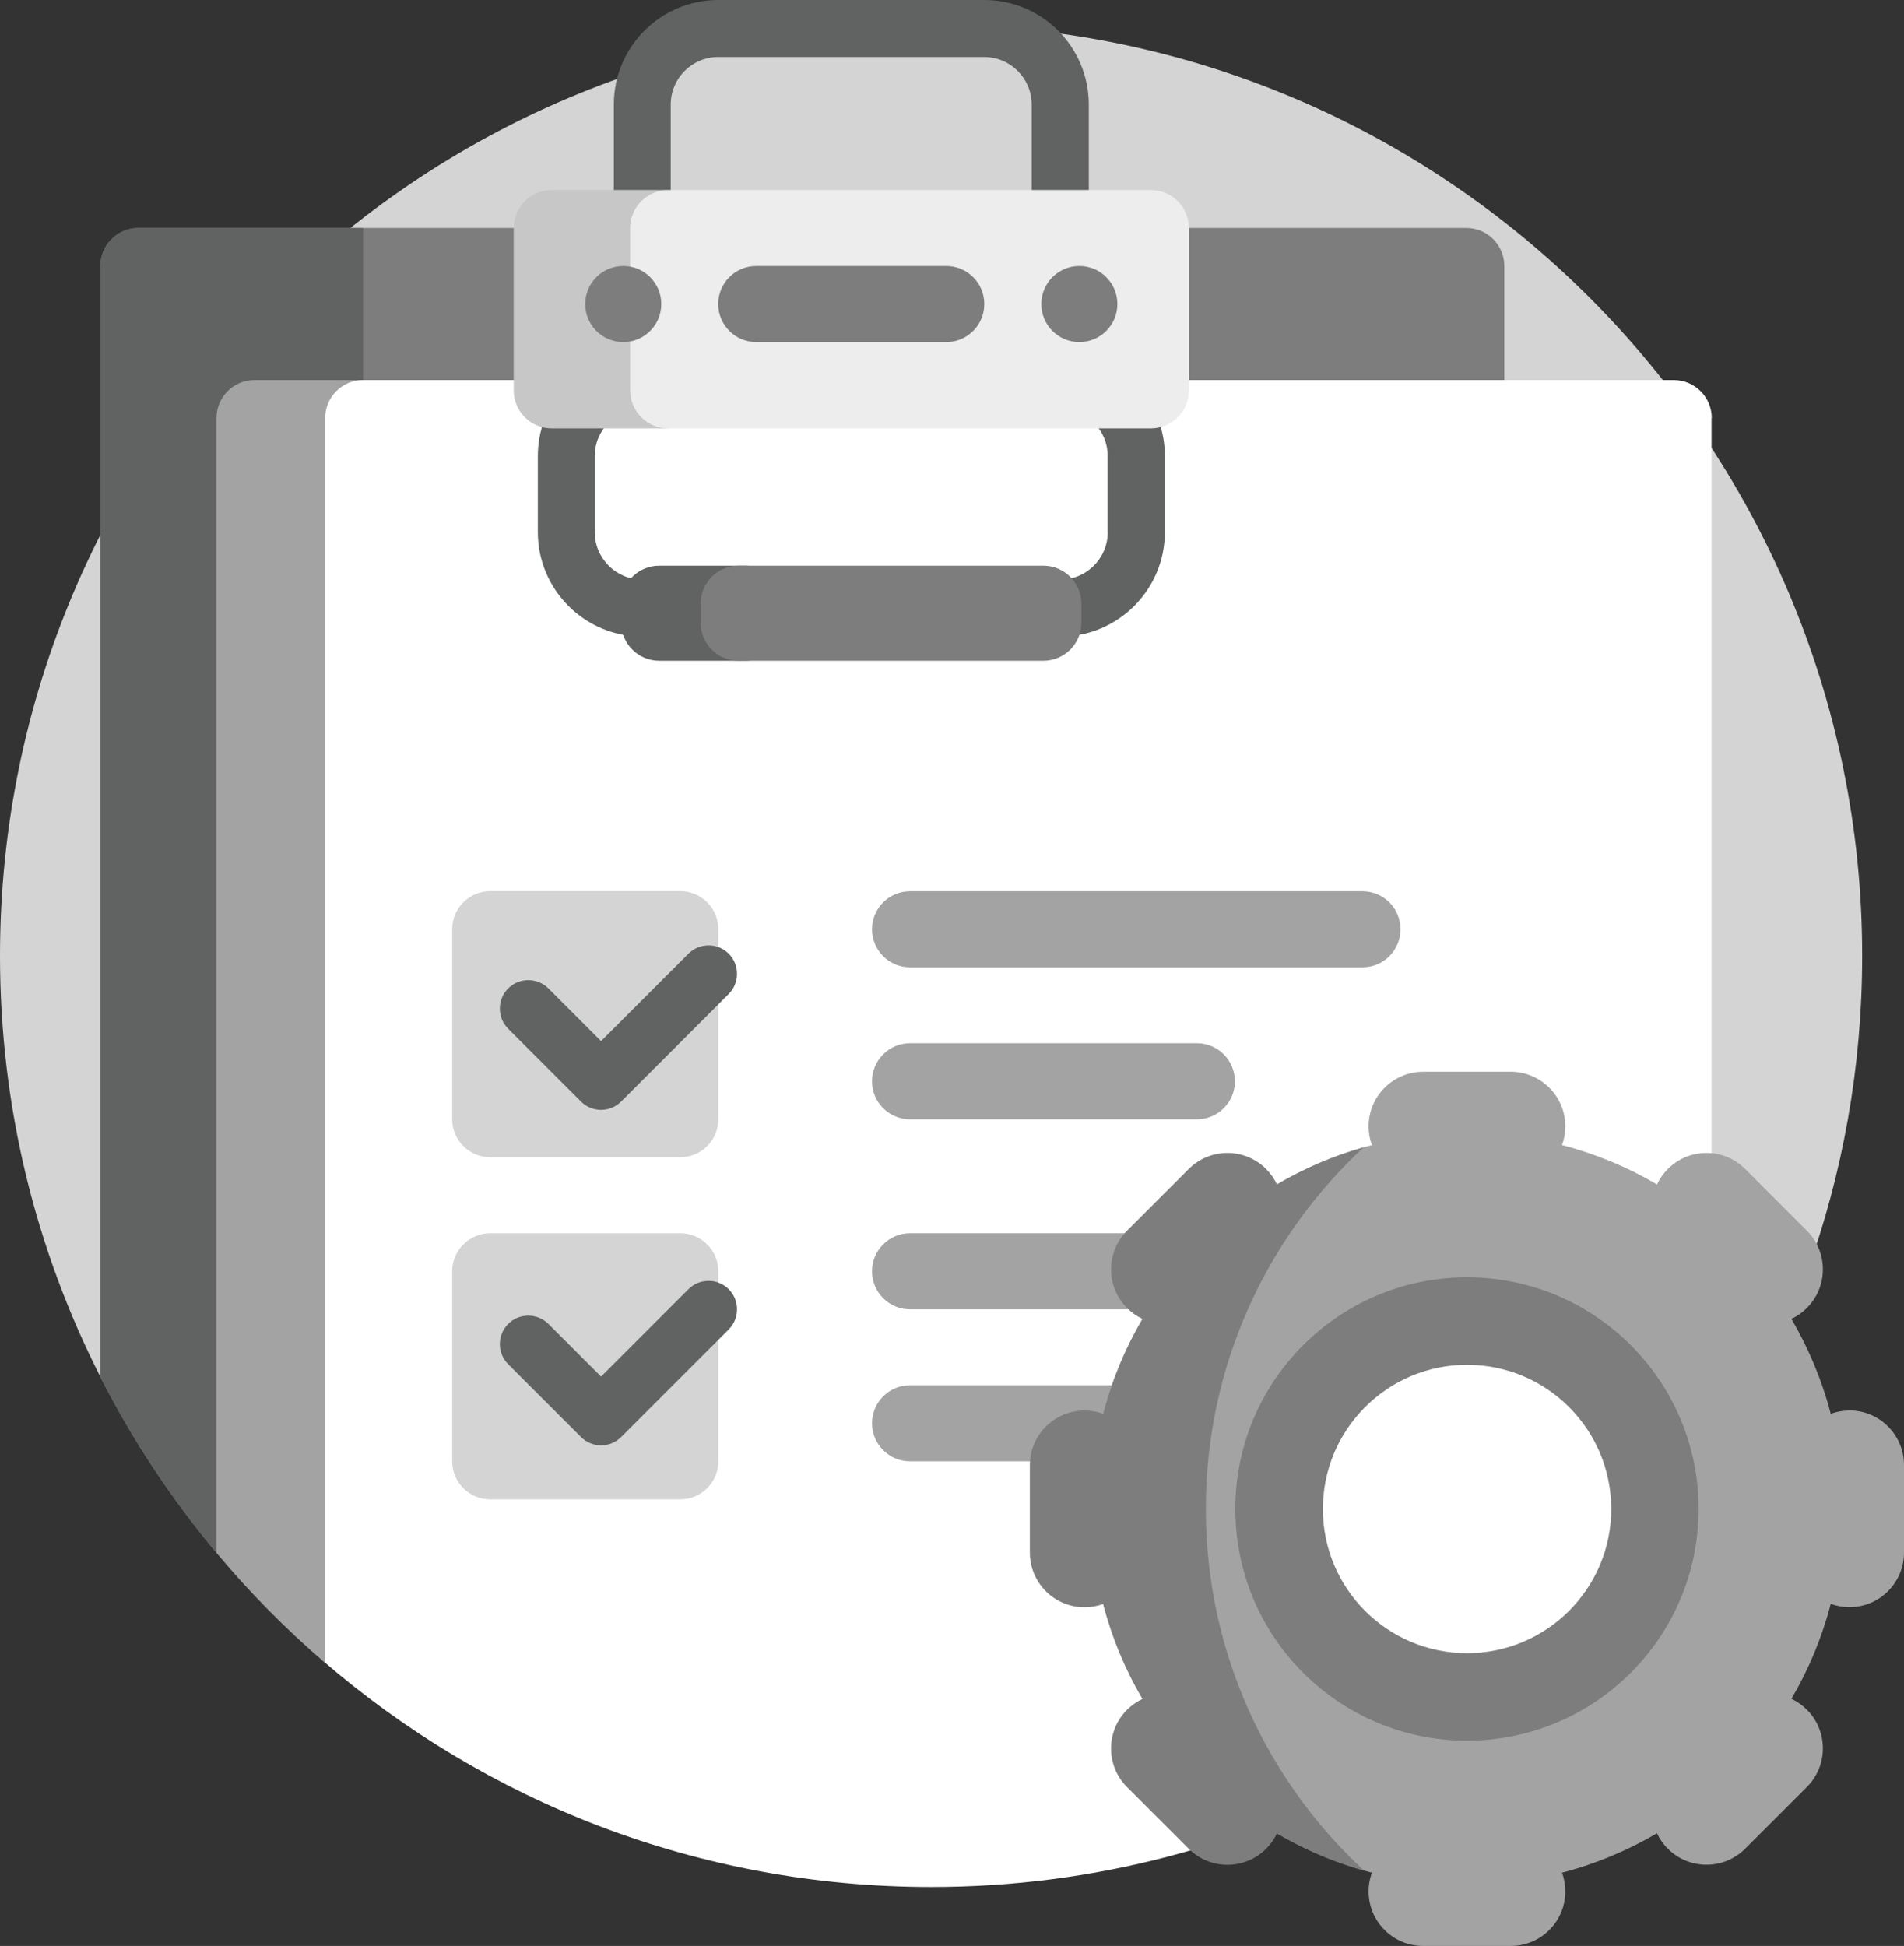
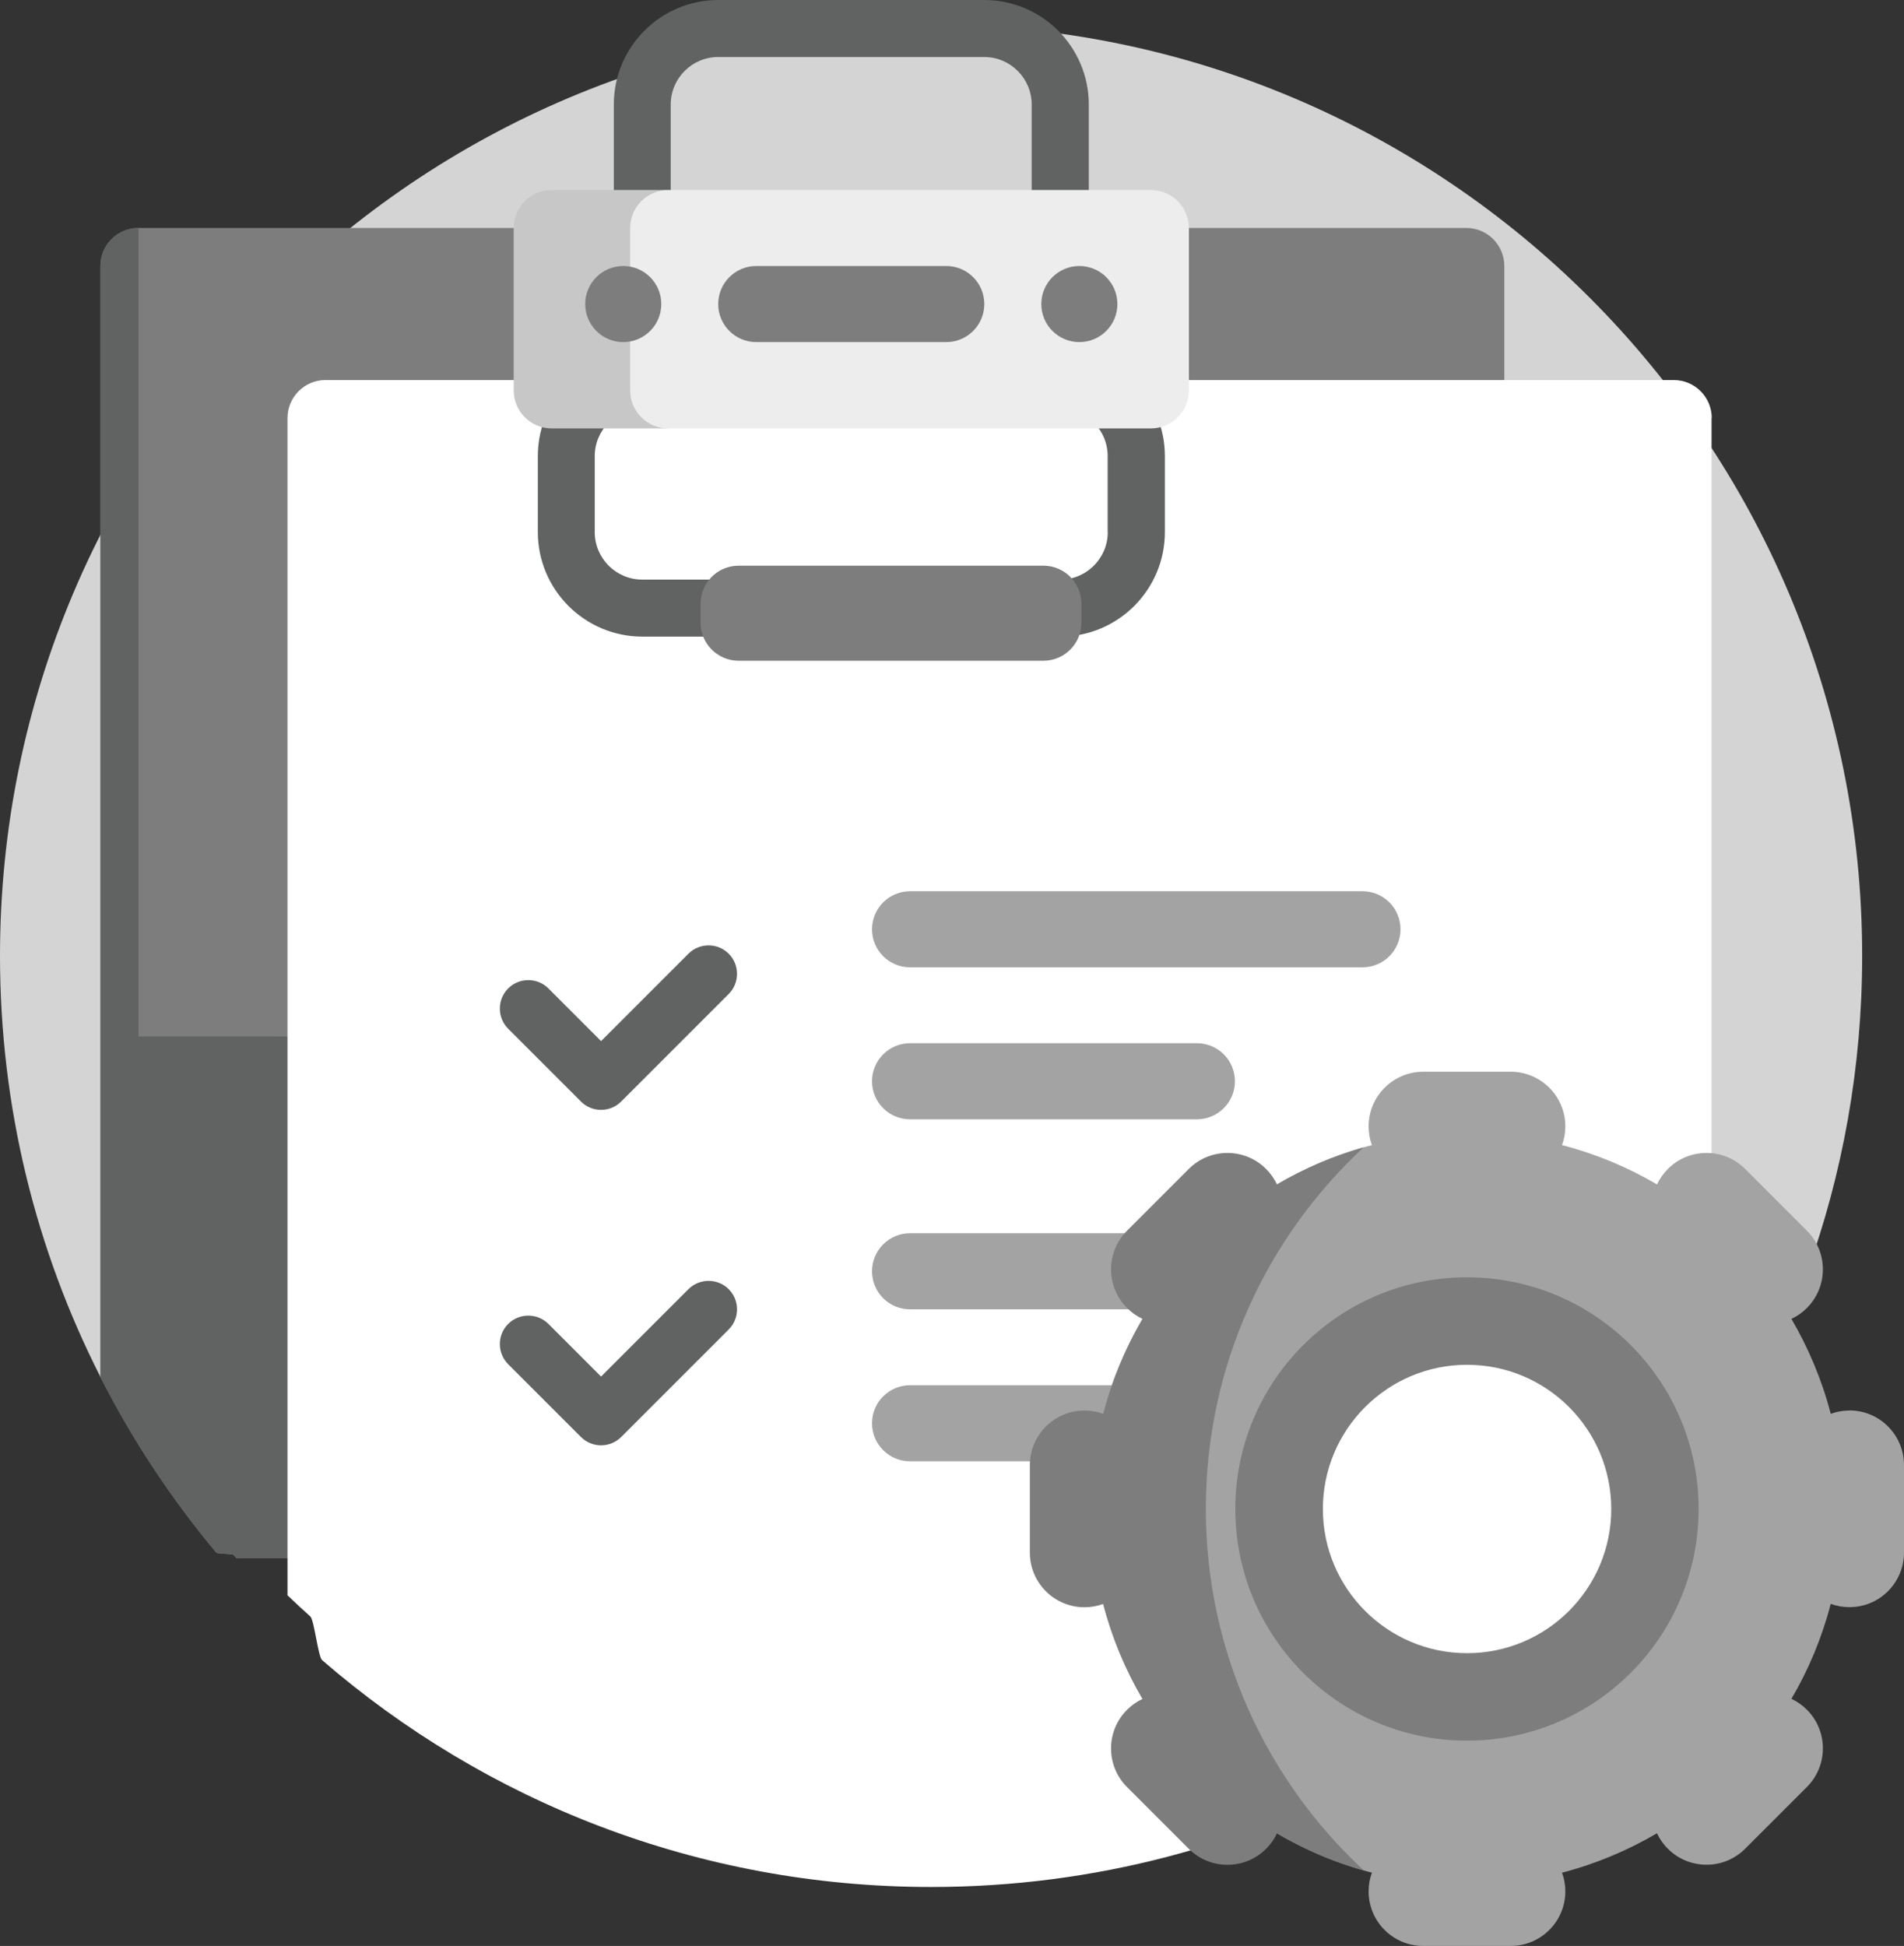
<svg xmlns="http://www.w3.org/2000/svg" id="Capa_2" data-name="Capa 2" viewBox="0 0 195.7 200">
  <rect x="0" y="0" width="195.7" height="200" fill="#333333" stroke="none" />
  <defs>
    <style>
      .cls-1 {
        fill: #a3a3a3;
      }

      .cls-1, .cls-2, .cls-3, .cls-4, .cls-5, .cls-6, .cls-7 {
        stroke-width: 0px;
      }

      .cls-2 {
        fill: #7d7d7d;
      }

      .cls-3 {
        fill: #c7c7c7;
      }

      .cls-4 {
        fill: #fff;
      }

      .cls-5 {
        fill: #d4d4d4;
      }

      .cls-6 {
        fill: #ededed;
      }

      .cls-7 {
        fill: #616363;
      }
    </style>
  </defs>
  <g id="Capa_1-2" data-name="Capa 1">
    <g>
      <path class="cls-5" d="m10.33,141.53C3.72,128.53,0,113.82,0,98.24,0,45.39,42.85,2.54,95.7,2.54s95.7,42.85,95.7,95.7c0,22.9-8.04,43.92-21.46,60.39-16.66-28.18-47.34-47.08-82.45-47.08-29.95,0-76.25,31.78-77.17,29.97Z" />
      <path class="cls-2" d="m154.62,27.34v75.28c0,2.16-1.75,3.91-3.91,3.91H36.29v53.63h-11.98c-.11-.12-.21-.25-.32-.37-.05-.06-1.69-.12-1.74-.19-4.62-5.53-8.63-11.58-11.93-18.07V27.34c0-2.16,1.75-3.91,3.91-3.91h136.48c2.16,0,3.91,1.75,3.91,3.91Z" />
-       <path class="cls-7" d="m37.33,106.53h-1.04v53.63h-11.98c-.11-.12-.21-.25-.32-.37-.05-.06-1.69-.12-1.74-.19-4.62-5.53-8.63-11.58-11.93-18.07V27.34c0-2.16,1.75-3.91,3.91-3.91h23.09v83.09Z" />
+       <path class="cls-7" d="m37.33,106.53h-1.04v53.63h-11.98c-.11-.12-.21-.25-.32-.37-.05-.06-1.69-.12-1.74-.19-4.62-5.53-8.63-11.58-11.93-18.07V27.34c0-2.16,1.75-3.91,3.91-3.91v83.09Z" />
      <path class="cls-4" d="m175.92,42.97v107.49c-17.08,26.18-46.62,43.48-80.21,43.48-23.94,0-45.82-8.79-62.61-23.32-.4-.35-.81-4.12-1.2-4.48-.8-.71-1.58-1.44-2.35-2.18V42.97c0-2.16,1.75-3.91,3.91-3.91h138.57c2.16,0,3.91,1.75,3.91,3.91Z" />
-       <path class="cls-1" d="m37.33,39.06c-2.16,0-3.91,1.75-3.91,3.91v127.94c-4.03-3.46-7.77-7.24-11.17-11.31V42.97c0-2.16,1.75-3.91,3.91-3.91h11.17Z" />
      <path class="cls-7" d="m111.91,36.54V10.74c0-5.92-4.82-10.74-10.74-10.74h-27.34c-5.92,0-10.74,4.82-10.74,10.74v25.8c-4.5,1.28-7.81,5.43-7.81,10.34v7.81c0,5.92,4.82,10.74,10.74,10.74h42.97c5.92,0,10.74-4.82,10.74-10.74v-7.81c0-4.91-3.31-9.06-7.81-10.34Zm1.95,18.15c0,2.69-2.19,4.88-4.88,4.88h-42.97c-2.69,0-4.88-2.19-4.88-4.88v-7.81c0-2.69,2.19-4.88,4.88-4.88,1.62,0,2.93-1.31,2.93-2.93V10.74c0-2.69,2.19-4.88,4.88-4.88h27.34c2.69,0,4.88,2.19,4.88,4.88v28.32c0,1.62,1.31,2.93,2.93,2.93,2.69,0,4.88,2.19,4.88,4.88v7.81Z" />
      <path class="cls-3" d="m68.96,44.03h-12.25c-2.16,0-3.91-1.75-3.91-3.91v-16.68c0-2.16,1.75-3.91,3.91-3.91h12.25c-2.16,0-3.91,1.75-3.91,3.91v16.68c0,2.16,1.75,3.91,3.91,3.91Z" />
      <path class="cls-6" d="m118.29,44.03h-49.61c-2.16,0-3.91-1.75-3.91-3.91v-16.68c0-2.16,1.75-3.91,3.91-3.91h49.61c2.16,0,3.91,1.75,3.91,3.91v16.68c0,2.16-1.75,3.91-3.91,3.91Z" />
-       <path class="cls-7" d="m76.64,67.91h-8.88c-2.16,0-3.91-1.75-3.91-3.91v-1.95c0-2.16,1.75-3.91,3.91-3.91h8.88c2.16,0,3.91,1.75,3.91,3.91v1.95c0,2.16-1.75,3.91-3.91,3.91Z" />
      <path class="cls-2" d="m107.24,67.91h-31.32c-2.16,0-3.91-1.75-3.91-3.91v-1.95c0-2.16,1.75-3.91,3.91-3.91h31.32c2.16,0,3.91,1.75,3.91,3.91v1.95c0,2.16-1.75,3.91-3.91,3.91Z" />
      <path class="cls-1" d="m143.95,95.51c0-2.16-1.75-3.91-3.91-3.91h-46.5c-2.16,0-3.91,1.75-3.91,3.91s1.75,3.91,3.91,3.91h46.5c2.16,0,3.91-1.75,3.91-3.91Zm-17.02,15.62c0-2.16-1.75-3.91-3.91-3.91h-29.48c-2.16,0-3.91,1.75-3.91,3.91s1.75,3.91,3.91,3.91h29.48c2.16,0,3.91-1.75,3.91-3.91Zm17.02,19.53c0-2.16-1.75-3.91-3.91-3.91h-46.5c-2.16,0-3.91,1.75-3.91,3.91s1.75,3.91,3.91,3.91h46.5c2.16,0,3.91-1.75,3.91-3.91Zm-17.02,15.62c0-2.16-1.75-3.91-3.91-3.91h-29.48c-2.16,0-3.91,1.75-3.91,3.91s1.75,3.91,3.91,3.91h29.48c2.16,0,3.91-1.75,3.91-3.91Z" />
-       <path class="cls-5" d="m69.92,118.94h-19.53c-2.16,0-3.91-1.75-3.91-3.91v-19.53c0-2.16,1.75-3.91,3.91-3.91h19.53c2.16,0,3.91,1.75,3.91,3.91v19.53c0,2.16-1.75,3.91-3.91,3.91Zm3.91,31.25v-19.53c0-2.16-1.75-3.91-3.91-3.91h-19.53c-2.16,0-3.91,1.75-3.91,3.91v19.53c0,2.16,1.75,3.91,3.91,3.91h19.53c2.16,0,3.91-1.75,3.91-3.91Z" />
      <path class="cls-2" d="m67.97,31.25c0,2.16-1.75,3.91-3.91,3.91s-3.91-1.75-3.91-3.91,1.75-3.91,3.91-3.91,3.91,1.75,3.91,3.91Zm42.97-3.91c-2.16,0-3.91,1.75-3.91,3.91s1.75,3.91,3.91,3.91,3.91-1.75,3.91-3.91-1.75-3.91-3.91-3.91Z" />
      <path class="cls-2" d="m101.17,31.25c0,2.16-1.75,3.91-3.91,3.91h-19.53c-2.16,0-3.91-1.75-3.91-3.91s1.75-3.91,3.91-3.91h19.53c2.16,0,3.91,1.75,3.91,3.91Z" />
      <path class="cls-7" d="m52.23,105.73c-1.14-1.14-1.14-3,0-4.14,1.14-1.14,3-1.14,4.14,0l5.41,5.41,8.98-8.98c1.14-1.14,3-1.14,4.14,0,1.14,1.14,1.14,3,0,4.14l-11.05,11.05c-.55.55-1.29.86-2.07.86s-1.52-.31-2.07-.86l-7.48-7.48Zm18.53,26.77l-8.98,8.98-5.41-5.41c-1.14-1.14-3-1.14-4.14,0-1.14,1.14-1.14,3,0,4.14l7.48,7.48c.57.57,1.32.86,2.07.86s1.5-.29,2.07-.86l11.05-11.05c1.14-1.14,1.14-3,0-4.14-1.14-1.14-3-1.14-4.14,0Z" />
      <path class="cls-1" d="m190.09,144.97c-.67,0-1.32.12-1.92.34-.9-3.47-2.28-6.74-4.04-9.76.58-.27,1.12-.64,1.59-1.12,2.19-2.19,2.19-5.75,0-7.94l-6.35-6.35c-2.19-2.19-5.75-2.19-7.94,0-.48.48-.85,1.02-1.12,1.59-3.01-1.77-6.29-3.14-9.76-4.04.22-.6.34-1.24.34-1.92,0-3.1-2.51-5.62-5.62-5.62h-8.98c-3.1,0-5.62,2.51-5.62,5.62,0,.67.12,1.32.34,1.92-16.61,4.33-28.87,19.43-28.87,37.39s12.26,33.06,28.87,37.39c-.22.6-.34,1.24-.34,1.92,0,3.1,2.51,5.61,5.62,5.61h8.98c3.1,0,5.62-2.51,5.62-5.61,0-.67-.12-1.32-.34-1.92,3.47-.9,6.74-2.28,9.76-4.05.27.58.64,1.12,1.12,1.59,2.19,2.19,5.75,2.19,7.94,0l6.35-6.35c2.19-2.19,2.19-5.75,0-7.94-.48-.48-1.02-.85-1.59-1.12,1.77-3.01,3.14-6.29,4.04-9.76.6.22,1.24.34,1.92.34,3.1,0,5.61-2.51,5.61-5.62v-8.98c0-3.1-2.51-5.62-5.61-5.62Zm-39.31,32.18c-12.19,0-22.08-9.88-22.08-22.08s9.88-22.08,22.08-22.08,22.08,9.88,22.08,22.08-9.88,22.08-22.08,22.08Z" />
      <path class="cls-2" d="m140.17,192.25c-3.16-.9-6.15-2.19-8.92-3.82-.27.58-.64,1.12-1.12,1.59-2.19,2.19-5.75,2.19-7.94,0l-6.35-6.35c-2.19-2.19-2.19-5.75,0-7.94.48-.48,1.02-.85,1.59-1.12-1.77-3.01-3.14-6.29-4.04-9.76-.6.22-1.24.34-1.92.34-3.1,0-5.62-2.51-5.62-5.62v-8.98c0-3.1,2.51-5.62,5.62-5.62.67,0,1.32.12,1.92.34.9-3.47,2.28-6.74,4.04-9.76-.58-.27-1.12-.64-1.59-1.12-2.19-2.19-2.19-5.75,0-7.94l6.35-6.35c2.19-2.19,5.75-2.19,7.94,0,.48.48.85,1.02,1.12,1.59,2.77-1.63,5.76-2.92,8.92-3.82-9.98,9.25-16.23,22.48-16.23,37.16s6.25,27.91,16.23,37.16Zm34.42-37.16c0,13.15-10.66,23.81-23.81,23.81s-23.81-10.66-23.81-23.81,10.66-23.81,23.81-23.81,23.81,10.66,23.81,23.81Zm-8.98,0c0-8.19-6.64-14.82-14.82-14.82s-14.82,6.64-14.82,14.82,6.64,14.82,14.82,14.82,14.82-6.64,14.82-14.82Z" />
    </g>
  </g>
</svg>